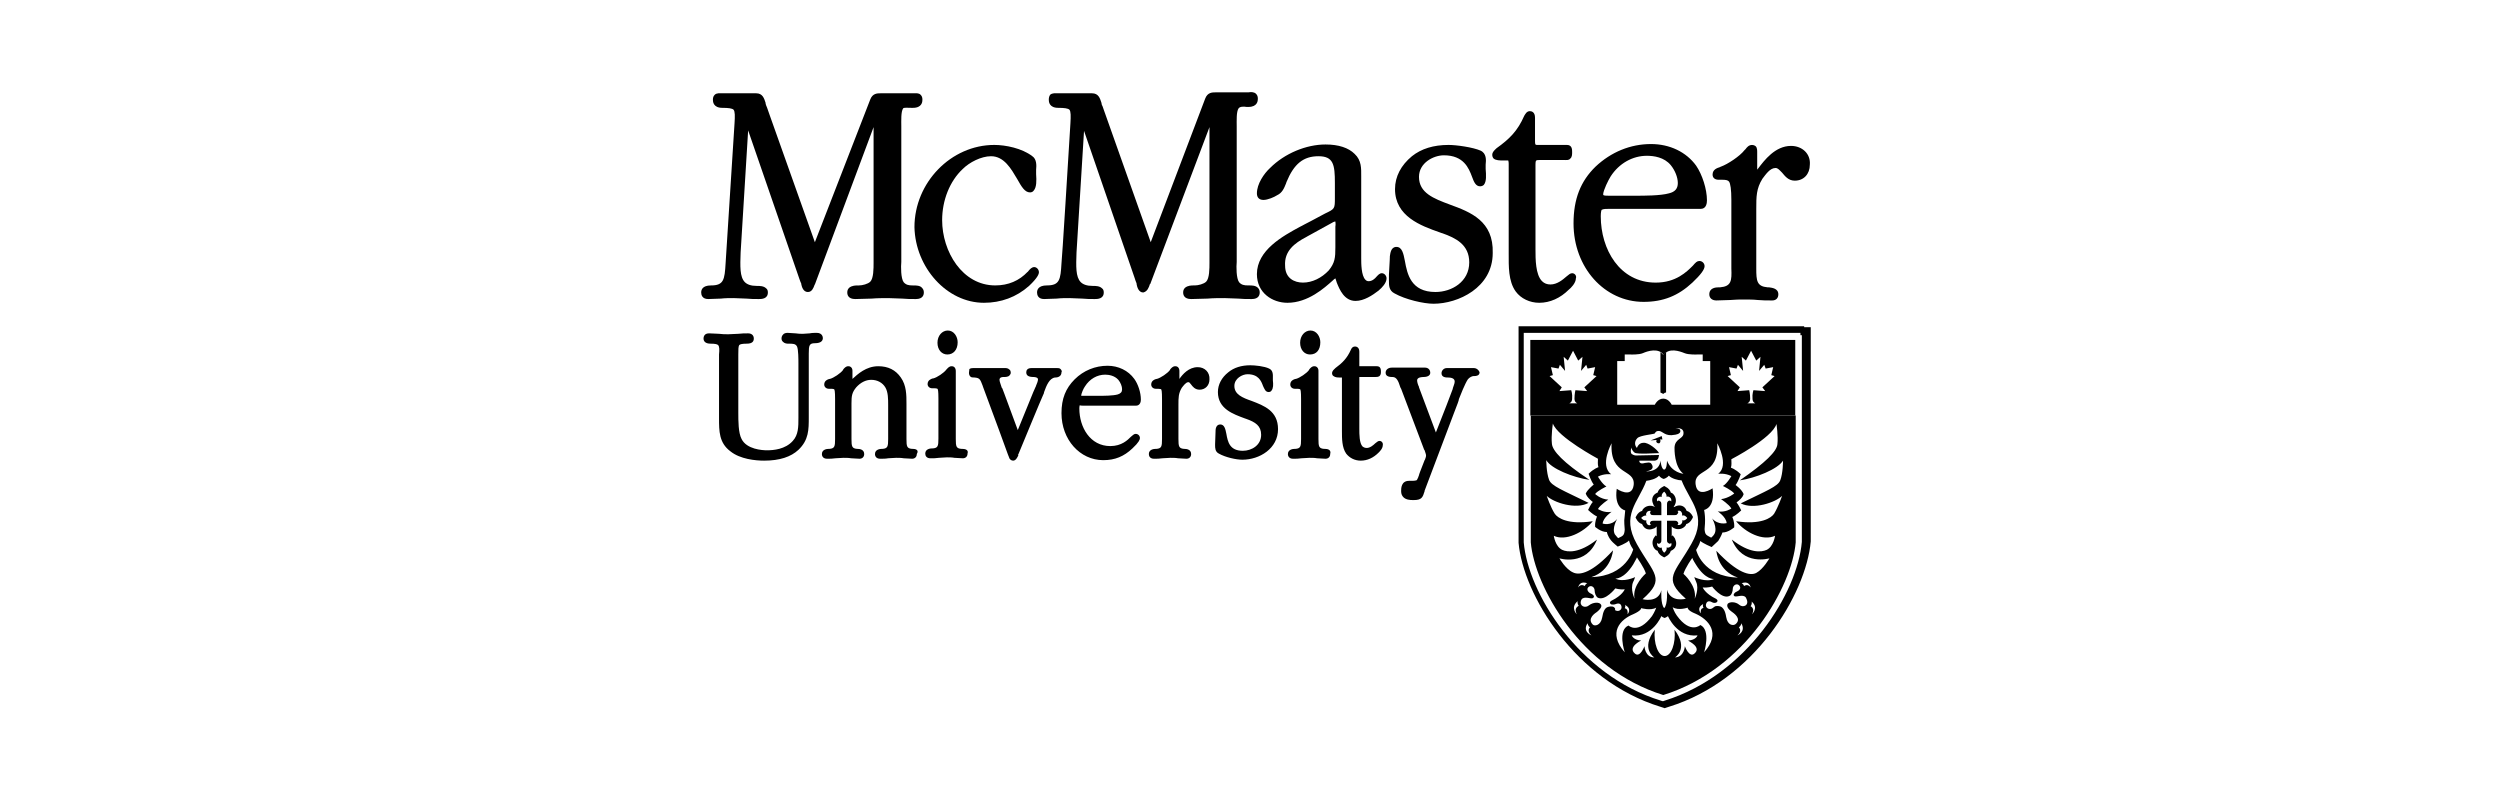
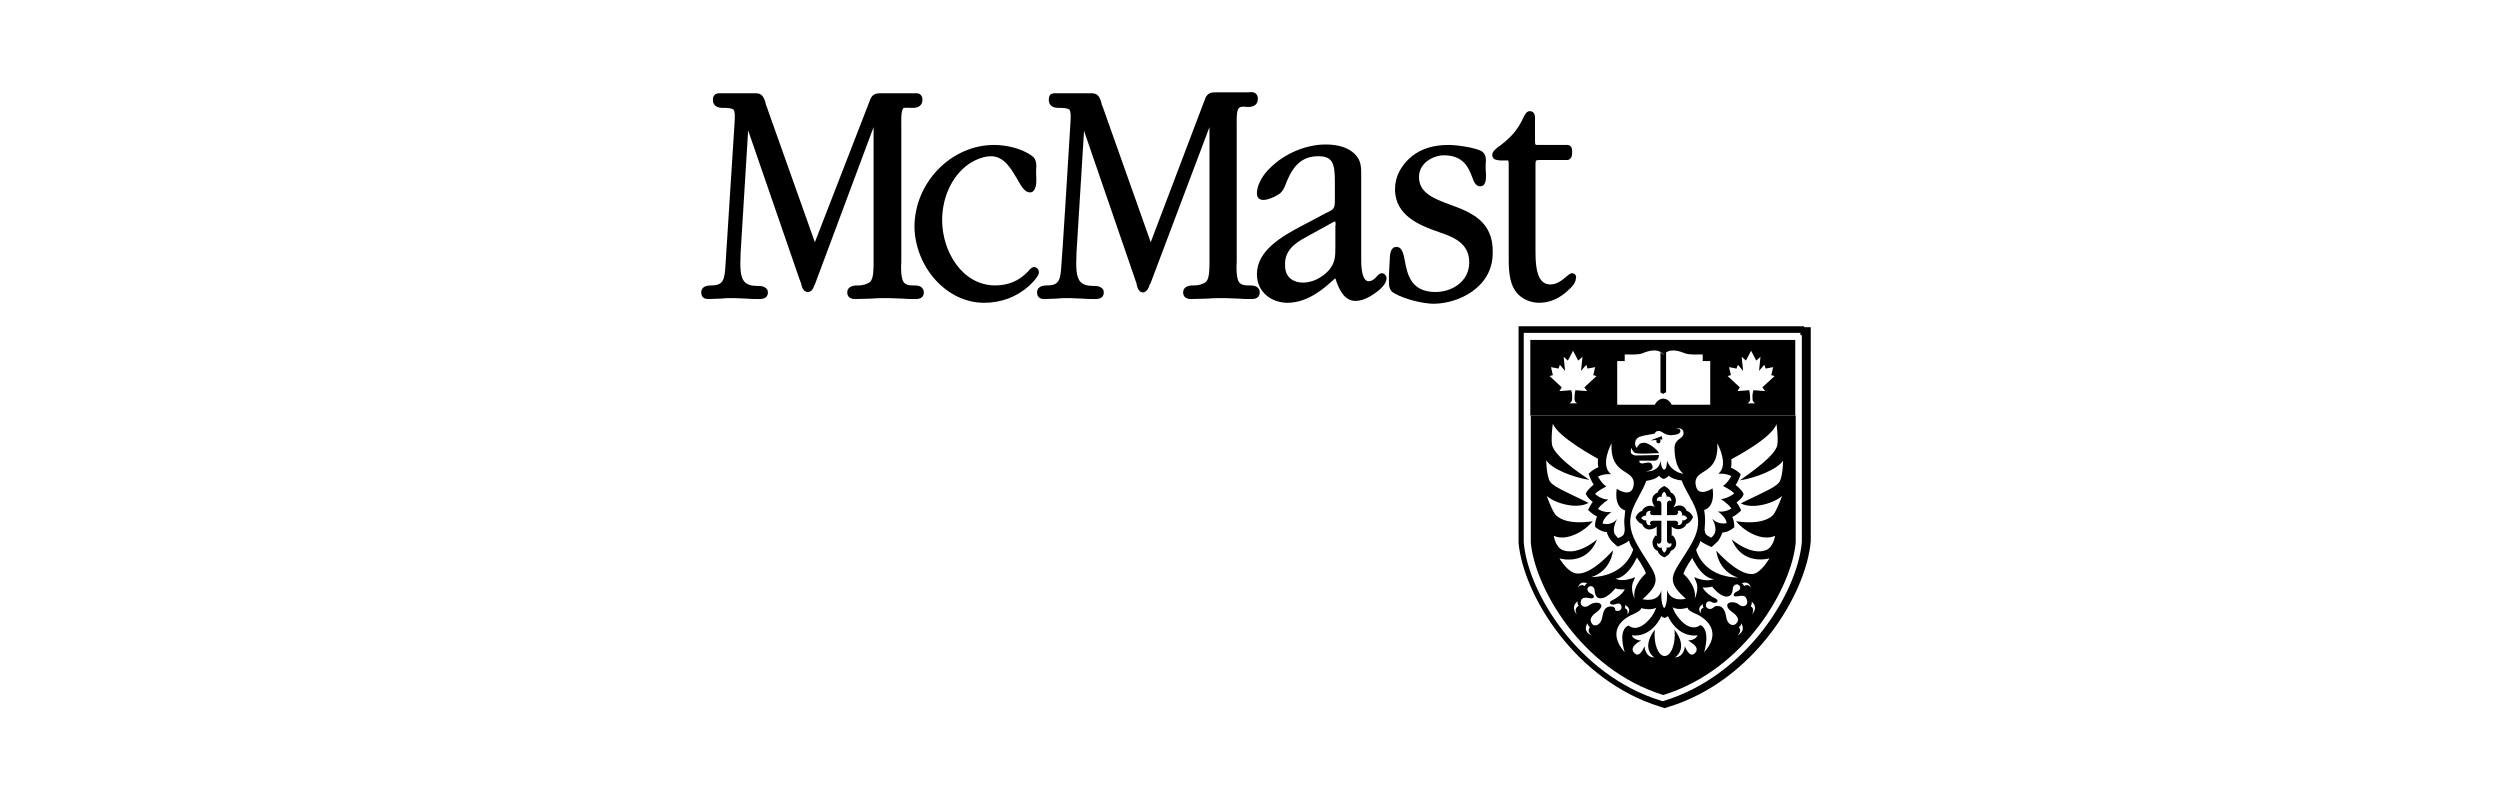
<svg xmlns="http://www.w3.org/2000/svg" width="155" height="50" viewBox="0 0 155 50" fill="none">
  <g clip-path="url(#clip0_72_70)">
    <path d="M56.637 17.697H56.58C56.347 17.697 56.172 17.667 56.025 17.493C55.852 17.259 55.852 16.532 55.881 16.24V7.823C55.881 7.503 55.851 6.92 55.996 6.717C56.055 6.658 56.289 6.686 56.491 6.686H56.607C57.162 6.686 57.19 6.309 57.19 6.192C57.19 6.046 57.162 5.96 57.075 5.873C56.958 5.756 56.784 5.784 56.637 5.784H54.599C54.394 5.784 54.103 5.784 53.957 6.164L50.522 15.017L47.695 7.066C47.579 6.717 47.521 6.571 47.492 6.512C47.492 6.484 47.464 6.425 47.464 6.396V6.368C47.377 6.105 47.288 5.784 46.881 5.784H44.755C44.638 5.784 44.434 5.756 44.317 5.873C44.23 5.96 44.2 6.046 44.2 6.192C44.2 6.309 44.23 6.686 44.782 6.686C45.163 6.686 45.394 6.717 45.483 6.804C45.571 6.921 45.571 7.183 45.541 7.649C45.541 7.736 44.987 16.299 44.987 16.328C44.928 17.346 44.872 17.697 44.084 17.697C43.532 17.697 43.474 17.988 43.474 18.134C43.474 18.279 43.532 18.541 43.91 18.541C44.172 18.541 44.435 18.513 44.696 18.513C44.959 18.482 45.22 18.482 45.483 18.482C45.745 18.482 46.006 18.513 46.27 18.513C46.531 18.541 46.793 18.541 47.055 18.541C47.201 18.541 47.608 18.541 47.608 18.134C47.608 18.018 47.579 17.929 47.492 17.87C47.347 17.726 47.084 17.726 46.939 17.726H46.909C46.56 17.726 46.327 17.638 46.181 17.493C45.861 17.172 45.889 16.502 45.919 15.657L46.385 8.085L49.561 17.29C49.619 17.463 49.648 17.522 49.677 17.58V17.61C49.706 17.756 49.792 18.105 50.086 18.105C50.346 18.105 50.433 17.843 50.491 17.697C50.491 17.667 50.491 17.667 50.522 17.638L54.162 7.882V16.299C54.162 16.648 54.162 17.259 53.958 17.464C53.812 17.61 53.464 17.697 53.259 17.697H53.2C53.055 17.697 52.822 17.697 52.647 17.843C52.56 17.93 52.531 18.018 52.531 18.134C52.531 18.279 52.588 18.541 53.026 18.541C53.376 18.541 53.724 18.513 54.046 18.513C54.394 18.483 54.744 18.483 55.093 18.483C55.385 18.483 55.648 18.513 55.938 18.513C56.2 18.541 56.491 18.541 56.784 18.541C57.221 18.541 57.278 18.279 57.278 18.134C57.278 18.018 57.248 17.93 57.161 17.843C57.045 17.697 56.784 17.697 56.637 17.697Z" fill="black" />
    <path d="M61.006 18.773C62.055 18.773 63.016 18.425 63.802 17.725C64.326 17.23 64.413 16.997 64.413 16.879C64.413 16.705 64.269 16.559 64.123 16.559C63.977 16.559 63.861 16.677 63.744 16.823C63.744 16.851 63.715 16.851 63.715 16.851C63.191 17.404 62.521 17.696 61.704 17.696C59.667 17.696 58.413 15.599 58.413 13.648C58.413 12.424 58.88 11.231 59.695 10.472C60.102 10.066 60.831 9.686 61.443 9.686C62.258 9.686 62.695 10.472 63.074 11.113C63.336 11.579 63.54 11.929 63.86 11.929C63.947 11.929 64.034 11.899 64.094 11.812C64.269 11.61 64.269 11.2 64.239 10.793V10.532C64.269 10.24 64.269 9.861 64.006 9.686C63.365 9.191 62.345 8.986 61.647 8.986C58.967 8.986 56.696 11.318 56.696 14.084C56.755 16.59 58.705 18.773 61.006 18.773Z" fill="black" />
    <path d="M71.288 17.637C71.288 17.609 71.288 17.609 71.316 17.609L74.987 7.881V16.299C74.987 16.647 74.987 17.259 74.783 17.463C74.637 17.609 74.289 17.696 74.084 17.696H74.025C73.88 17.696 73.648 17.696 73.472 17.842C73.385 17.929 73.356 18.018 73.356 18.134C73.356 18.278 73.413 18.541 73.851 18.541C74.2 18.541 74.55 18.513 74.871 18.513C75.219 18.482 75.57 18.482 75.919 18.482C76.209 18.482 76.472 18.513 76.763 18.513C77.026 18.541 77.316 18.541 77.609 18.541C78.044 18.541 78.102 18.278 78.102 18.134C78.102 18.018 78.074 17.929 77.987 17.842C77.841 17.696 77.609 17.696 77.433 17.696H77.375C77.142 17.696 76.967 17.667 76.821 17.493C76.647 17.259 76.647 16.532 76.676 16.24V7.822C76.676 7.502 76.647 6.92 76.793 6.717C76.88 6.599 77.113 6.599 77.288 6.63H77.403C77.957 6.63 77.987 6.251 77.987 6.133C77.987 5.987 77.957 5.9 77.87 5.813C77.754 5.697 77.549 5.697 77.403 5.726H75.366C75.161 5.726 74.871 5.726 74.725 6.105L71.345 15.016L68.433 6.804C68.375 6.63 68.346 6.542 68.316 6.512C68.316 6.454 68.288 6.425 68.288 6.367C68.201 6.105 68.113 5.784 67.705 5.784H65.579C65.433 5.784 65.259 5.756 65.112 5.872C65.054 5.959 65.025 6.046 65.025 6.192C65.025 6.309 65.055 6.686 65.607 6.686C65.987 6.686 66.219 6.717 66.307 6.804C66.394 6.92 66.394 7.183 66.366 7.649C65.841 16.268 65.812 16.328 65.812 16.328C65.753 17.346 65.696 17.696 64.909 17.696C64.356 17.696 64.297 17.988 64.297 18.134C64.297 18.278 64.356 18.541 64.735 18.541C64.997 18.541 65.26 18.513 65.52 18.513C65.784 18.482 66.045 18.482 66.308 18.482C66.57 18.482 66.831 18.513 67.095 18.513C67.356 18.541 67.618 18.541 67.88 18.541C68.026 18.541 68.433 18.541 68.433 18.134C68.433 18.018 68.404 17.929 68.317 17.87C68.172 17.726 67.909 17.726 67.764 17.726H67.735C67.385 17.726 67.152 17.637 67.007 17.493C66.686 17.172 66.714 16.502 66.744 15.656L67.21 8.114L70.356 17.259C70.414 17.463 70.473 17.55 70.473 17.609V17.637C70.501 17.783 70.59 18.134 70.881 18.134C71.142 18.075 71.229 17.814 71.288 17.637Z" fill="black" />
    <path d="M97.472 16.939C97.355 16.939 97.267 17.026 97.121 17.142C96.89 17.345 96.539 17.637 96.131 17.637C95.927 17.637 95.753 17.579 95.607 17.434C95.2 17.026 95.2 16.066 95.2 15.452V10.21C95.2 10.008 95.229 9.949 95.258 9.949C95.287 9.92 95.404 9.92 95.519 9.92H96.947C97.121 9.92 97.267 9.949 97.355 9.832C97.472 9.745 97.472 9.57 97.472 9.424C97.472 9.278 97.472 8.986 97.151 8.986H95.316C95.201 8.986 95.171 8.986 95.171 8.754V7.299C95.171 6.949 94.966 6.891 94.85 6.891C94.647 6.891 94.559 7.095 94.501 7.182C94.094 8.114 93.598 8.609 92.784 9.191L92.753 9.221C92.666 9.308 92.52 9.424 92.52 9.598C92.52 9.686 92.549 9.773 92.608 9.832C92.753 9.949 92.987 9.949 93.191 9.949H93.511C93.511 9.977 93.539 10.008 93.539 10.153V15.715C93.539 16.502 93.511 17.434 93.976 18.074C94.297 18.512 94.85 18.773 95.432 18.773C96.102 18.773 96.743 18.481 97.267 17.957C97.385 17.87 97.705 17.55 97.705 17.258C97.763 17.113 97.646 16.939 97.472 16.939ZM89.899 12.686C88.879 12.308 87.977 11.958 87.977 10.967C87.977 10.095 88.879 9.629 89.52 9.629C90.744 9.629 91.063 10.415 91.268 10.967C91.384 11.287 91.501 11.551 91.763 11.551C91.85 11.551 91.937 11.521 91.996 11.463C92.17 11.259 92.141 10.852 92.111 10.472V10.21C92.141 9.921 92.17 9.511 91.792 9.337C91.326 9.133 90.307 8.986 89.81 8.986C88.879 8.986 88.121 9.221 87.539 9.686C86.87 10.24 86.491 10.939 86.491 11.725C86.491 13.414 88.093 13.997 89.258 14.405C89.345 14.435 89.403 14.463 89.431 14.463C90.248 14.754 91.093 15.162 91.093 16.267C91.093 17.463 90.015 18.104 88.997 18.104C87.481 18.104 87.249 16.997 87.103 16.18C87.014 15.715 86.927 15.308 86.578 15.308C86.229 15.308 86.201 15.715 86.171 15.89V15.92C86.171 15.92 86.171 16.093 86.114 17.026V17.404C86.114 17.696 86.114 18.017 86.462 18.191C87.131 18.57 88.267 18.832 88.879 18.832C90.394 18.832 92.549 17.841 92.549 15.687C92.608 13.706 91.181 13.153 89.899 12.686ZM80.987 14.696C81.016 14.665 81.104 14.639 81.248 14.55L82.677 13.763C82.705 13.763 82.734 13.735 82.764 13.735H82.793C82.793 13.793 82.821 13.88 82.793 14.056V15.337C82.793 15.977 82.764 16.298 82.384 16.764C81.947 17.23 81.365 17.521 80.782 17.521C80.258 17.521 79.676 17.258 79.676 16.472C79.617 15.569 80.258 15.075 80.987 14.696ZM82.88 17.522C83.054 17.957 83.346 18.657 84.044 18.657C84.569 18.657 85.094 18.308 85.471 18.017L85.501 17.988C85.676 17.841 85.966 17.55 85.966 17.258C85.966 17.084 85.821 16.939 85.676 16.939C85.53 16.939 85.443 17.055 85.355 17.142C85.238 17.289 85.064 17.434 84.859 17.434C84.773 17.434 84.713 17.404 84.656 17.345C84.395 17.084 84.395 16.328 84.395 16.006V10.939C84.395 10.445 84.423 9.949 83.987 9.542C83.607 9.163 82.996 8.958 82.181 8.958C80.987 8.958 79.646 9.511 78.744 10.415C78.365 10.764 77.928 11.405 77.928 11.987C77.928 12.249 78.073 12.396 78.336 12.396C78.598 12.396 79.006 12.221 79.18 12.104C79.5 11.958 79.616 11.666 79.733 11.376L79.762 11.287C80.228 10.153 80.812 9.686 81.743 9.686C82.676 9.686 82.763 10.21 82.763 11.347V12.249C82.763 12.948 82.763 12.948 82.151 13.24C82.151 13.24 81.656 13.501 81.278 13.706C80.987 13.852 80.723 13.998 80.723 13.998L80.607 14.056C79.529 14.639 77.928 15.513 77.928 16.997C77.928 18.162 78.89 18.773 79.821 18.773C81.104 18.773 82.122 17.842 82.616 17.404C82.677 17.345 82.734 17.289 82.793 17.258C82.821 17.317 82.851 17.434 82.88 17.522Z" fill="black" />
-     <path d="M91.384 22.821H89.695C89.52 22.821 89.374 22.968 89.374 23.142C89.374 23.406 89.666 23.406 89.783 23.406C90.191 23.406 90.191 23.608 90.191 23.667C90.191 23.784 90.104 23.958 90.074 24.074V24.105C90.074 24.133 89.375 25.938 89.025 26.812L87.977 24.015V23.987C87.918 23.87 87.861 23.695 87.861 23.58C87.861 23.375 88.21 23.375 88.238 23.375C88.589 23.375 88.676 23.229 88.676 23.114C88.676 22.91 88.53 22.793 88.356 22.793H86.288C86.085 22.793 85.908 22.91 85.908 23.114C85.908 23.375 86.229 23.375 86.346 23.375C86.578 23.375 86.696 23.608 86.812 23.987C86.812 23.987 86.841 24.074 86.87 24.105L88.268 27.802C88.268 27.831 88.299 27.89 88.326 27.918C88.356 28.035 88.415 28.151 88.415 28.239C88.415 28.326 88.385 28.385 88.356 28.473C88.356 28.501 88.326 28.529 88.326 28.529C88.035 29.259 87.977 29.433 87.977 29.462C87.977 29.49 87.948 29.52 87.948 29.52V29.551C87.89 29.666 87.861 29.783 87.803 29.783C87.714 29.811 87.569 29.811 87.453 29.811H87.366C86.87 29.811 86.87 30.277 86.87 30.453C86.87 30.627 86.928 30.743 87.015 30.83C87.162 30.977 87.395 31.004 87.598 31.004H87.656C88.151 31.004 88.21 30.83 88.326 30.453V30.423L90.132 25.646C90.365 25.035 90.452 24.831 90.452 24.744C90.541 24.51 90.831 23.783 91.006 23.521C91.093 23.405 91.268 23.316 91.356 23.316H91.414C91.53 23.316 91.734 23.288 91.734 23.083C91.706 22.968 91.558 22.821 91.384 22.821ZM85.53 27.337C85.443 27.337 85.385 27.393 85.268 27.483C85.151 27.598 84.947 27.773 84.743 27.773C84.627 27.773 84.569 27.744 84.482 27.687C84.278 27.483 84.278 26.928 84.278 26.58V23.375H85.238C85.355 23.375 85.443 23.375 85.53 23.316C85.617 23.229 85.617 23.142 85.617 23.025C85.617 22.793 85.53 22.706 85.355 22.706H84.278V21.804C84.278 21.512 84.074 21.483 84.015 21.483C83.9 21.483 83.812 21.54 83.754 21.686C83.52 22.21 83.229 22.503 82.793 22.821L82.764 22.851C82.705 22.91 82.588 22.997 82.588 23.142C82.588 23.202 82.617 23.288 82.677 23.316C82.793 23.406 82.938 23.406 83.084 23.406H83.2V26.724C83.2 27.192 83.2 27.744 83.462 28.123C83.666 28.385 83.987 28.56 84.365 28.56C84.773 28.56 85.151 28.385 85.471 28.064C85.559 27.977 85.733 27.802 85.733 27.598C85.763 27.483 85.676 27.337 85.53 27.337ZM82.152 27.831H82.093C81.773 27.802 81.744 27.687 81.744 27.219V23.025C81.744 22.938 81.744 22.851 81.656 22.764C81.627 22.734 81.568 22.706 81.481 22.706C81.335 22.706 81.248 22.821 81.191 22.881C81.191 22.881 81.161 22.91 81.161 22.938C81.016 23.142 80.579 23.433 80.345 23.493H80.316C80.201 23.521 79.997 23.608 79.997 23.841C79.997 23.987 80.112 24.105 80.288 24.105H80.433C80.55 24.105 80.607 24.133 80.607 24.133C80.636 24.161 80.666 24.248 80.666 24.745V27.219C80.666 27.686 80.636 27.802 80.316 27.831H80.258C80.171 27.831 79.85 27.86 79.85 28.151C79.85 28.297 79.938 28.442 80.171 28.442C80.345 28.442 80.52 28.442 80.695 28.413C80.869 28.413 81.016 28.385 81.191 28.385C81.335 28.385 81.511 28.385 81.656 28.413C81.831 28.413 82.006 28.442 82.181 28.442C82.356 28.442 82.472 28.326 82.472 28.151C82.559 27.86 82.269 27.831 82.152 27.831ZM81.86 21.22C81.86 20.871 81.628 20.492 81.248 20.492C80.899 20.492 80.608 20.813 80.608 21.248C80.608 21.686 80.87 21.978 81.219 21.978C81.627 21.978 81.86 21.686 81.86 21.22ZM77.609 24.86C77.026 24.658 76.531 24.453 76.531 23.928C76.531 23.462 77.026 23.202 77.346 23.202C78.015 23.202 78.191 23.608 78.306 23.928C78.394 24.105 78.452 24.307 78.656 24.307C78.713 24.307 78.803 24.279 78.831 24.22C78.948 24.074 78.948 23.841 78.918 23.58V23.433C78.918 23.259 78.948 22.968 78.685 22.851C78.394 22.706 77.811 22.647 77.52 22.647C76.967 22.647 76.502 22.793 76.151 23.084C75.743 23.406 75.51 23.841 75.51 24.307C75.51 25.357 76.472 25.676 77.171 25.938L77.258 25.968C77.841 26.172 78.191 26.403 78.191 26.959C78.191 27.599 77.609 27.949 77.055 27.949C76.238 27.949 76.122 27.394 76.035 26.9C75.977 26.608 75.919 26.316 75.656 26.316C75.394 26.316 75.365 26.608 75.365 26.697V26.724L75.336 27.54V27.599C75.336 27.773 75.336 28.005 75.569 28.123C75.977 28.356 76.646 28.502 77.025 28.502C78.101 28.502 79.238 27.802 79.238 26.608C79.238 25.473 78.366 25.151 77.609 24.86ZM74.259 22.764C73.705 22.764 73.326 23.201 73.123 23.493V23.025C73.123 22.968 73.123 22.851 73.036 22.764C73.005 22.734 72.948 22.706 72.86 22.706C72.714 22.706 72.627 22.821 72.569 22.881C72.569 22.881 72.539 22.91 72.539 22.938C72.394 23.142 71.958 23.433 71.724 23.493H71.696C71.579 23.521 71.375 23.608 71.375 23.841C71.375 23.987 71.492 24.105 71.666 24.105H71.811C71.927 24.105 71.987 24.133 71.987 24.133C72.016 24.161 72.045 24.248 72.045 24.745V27.219C72.045 27.686 72.016 27.802 71.696 27.831H71.637C71.55 27.831 71.228 27.86 71.228 28.151C71.228 28.297 71.315 28.442 71.55 28.442C71.724 28.442 71.898 28.442 72.074 28.413C72.248 28.413 72.394 28.385 72.569 28.385C72.714 28.385 72.889 28.385 73.035 28.413C73.21 28.413 73.385 28.442 73.559 28.442C73.734 28.442 73.85 28.326 73.85 28.151C73.85 27.86 73.559 27.831 73.442 27.831H73.413C73.094 27.802 73.063 27.686 73.063 27.219V25.095C73.063 24.657 73.063 24.395 73.268 24.046C73.384 23.9 73.529 23.695 73.676 23.695C73.734 23.695 73.763 23.725 73.85 23.841C73.937 23.957 74.083 24.161 74.375 24.161C74.724 24.161 74.987 23.9 74.987 23.521C75.015 23.084 74.696 22.764 74.259 22.764ZM68.52 23.229C68.754 23.229 69.103 23.288 69.336 23.549C69.482 23.725 69.569 23.957 69.569 24.133C69.569 24.307 69.482 24.395 69.307 24.453C69.015 24.54 68.433 24.54 68.113 24.54H67.035C67.035 24.395 67.181 24.074 67.268 23.957C67.56 23.493 68.026 23.229 68.52 23.229ZM67.152 25.151H70.443C70.501 25.151 70.734 25.122 70.734 24.773C70.734 24.336 70.56 23.813 70.327 23.493C69.948 22.968 69.336 22.677 68.667 22.677C67.908 22.677 67.181 22.968 66.627 23.521C66.075 24.074 65.812 24.714 65.812 25.617C65.812 27.249 66.948 28.53 68.403 28.53C69.132 28.53 69.686 28.297 70.209 27.802C70.617 27.424 70.676 27.249 70.676 27.162C70.676 27.015 70.559 26.9 70.414 26.9C70.297 26.9 70.238 26.987 70.122 27.074C69.919 27.279 69.54 27.657 68.841 27.657C67.59 27.657 66.919 26.493 66.919 25.326C66.919 25.183 66.948 25.122 66.948 25.122C66.978 25.151 67.094 25.151 67.152 25.151ZM65.754 22.881C65.696 22.821 65.607 22.821 65.55 22.821H63.948C63.687 22.821 63.628 22.968 63.628 23.084C63.628 23.288 63.774 23.375 64.095 23.375C64.182 23.375 64.356 23.406 64.356 23.521C64.356 23.608 64.297 23.783 64.24 23.9C64.24 23.928 64.21 23.957 64.21 23.987C64.182 24.015 64.153 24.133 64.064 24.307L63.103 26.666C62.172 24.133 62.142 24.074 62.142 24.074L62.112 24.046C62.084 23.928 61.968 23.667 61.968 23.549C61.968 23.375 62.171 23.375 62.2 23.375H62.229C62.317 23.375 62.491 23.375 62.579 23.288C62.637 23.229 62.666 23.172 62.666 23.114C62.666 23.025 62.637 22.938 62.579 22.91C62.491 22.821 62.376 22.821 62.317 22.821H60.337C60.279 22.821 60.191 22.821 60.102 22.881C60.102 22.968 60.076 23.025 60.076 23.114C60.076 23.201 60.102 23.288 60.163 23.346C60.22 23.406 60.307 23.406 60.424 23.406C60.745 23.433 60.774 23.521 60.919 23.9L60.948 23.987C61.531 25.56 62.492 28.151 62.492 28.181L62.55 28.326C62.58 28.473 62.695 28.56 62.812 28.56C62.988 28.56 63.075 28.355 63.133 28.239V28.21L63.103 28.181H63.133C63.133 28.181 64.648 24.51 64.676 24.482C64.705 24.423 64.735 24.365 64.735 24.307C64.881 23.9 65.055 23.462 65.404 23.406H65.434C65.521 23.406 65.812 23.375 65.812 23.083C65.842 23.055 65.842 22.968 65.754 22.881ZM58.123 21.249C58.123 21.686 58.386 21.978 58.735 21.978C59.113 21.978 59.375 21.686 59.375 21.22C59.375 20.871 59.143 20.492 58.764 20.492C58.413 20.492 58.123 20.813 58.123 21.249ZM59.667 27.831H59.608C59.287 27.802 59.259 27.687 59.259 27.219V23.025C59.259 22.968 59.259 22.851 59.172 22.764C59.143 22.734 59.085 22.706 58.997 22.706C58.851 22.706 58.764 22.821 58.705 22.881L58.677 22.91C58.531 23.114 58.094 23.406 57.862 23.462H57.833C57.714 23.493 57.511 23.58 57.511 23.813C57.511 23.957 57.627 24.074 57.802 24.074H57.949C58.065 24.074 58.123 24.105 58.123 24.105C58.152 24.133 58.182 24.22 58.182 24.714V27.192C58.182 27.657 58.152 27.773 57.833 27.802H57.773C57.686 27.802 57.366 27.831 57.366 28.123C57.366 28.269 57.453 28.414 57.686 28.414C57.861 28.414 58.036 28.414 58.21 28.385C58.386 28.385 58.531 28.356 58.705 28.356C58.851 28.356 59.026 28.356 59.172 28.385C59.346 28.385 59.52 28.414 59.695 28.414C59.871 28.414 59.987 28.297 59.987 28.123C60.076 27.86 59.784 27.831 59.667 27.831ZM56.608 27.831H56.55C56.23 27.802 56.201 27.687 56.201 27.219V25.035C56.201 24.482 56.201 23.9 55.852 23.406C55.53 22.938 55.066 22.706 54.454 22.706C53.695 22.706 53.172 23.201 52.852 23.493V23.025C52.852 22.938 52.852 22.851 52.765 22.764C52.734 22.734 52.676 22.706 52.588 22.706C52.444 22.706 52.356 22.821 52.298 22.881C52.298 22.881 52.27 22.91 52.27 22.938C52.122 23.142 51.686 23.433 51.453 23.493H51.424C51.307 23.521 51.102 23.608 51.102 23.841C51.102 23.987 51.22 24.105 51.394 24.105H51.54C51.658 24.105 51.715 24.133 51.715 24.133C51.745 24.161 51.775 24.248 51.775 24.745V27.219C51.775 27.686 51.745 27.802 51.424 27.831H51.366C51.279 27.831 50.958 27.86 50.958 28.151C50.958 28.297 51.046 28.442 51.279 28.442C51.453 28.442 51.627 28.442 51.803 28.413C51.978 28.413 52.122 28.385 52.298 28.385C52.444 28.385 52.618 28.385 52.765 28.413C52.939 28.413 53.113 28.442 53.289 28.442C53.464 28.442 53.58 28.326 53.58 28.151C53.58 27.86 53.289 27.831 53.172 27.831H53.143C52.823 27.802 52.792 27.686 52.792 27.219V25.007C52.792 24.54 52.823 24.336 53.085 24.015C53.346 23.725 53.667 23.549 54.017 23.549C54.394 23.549 54.715 23.725 54.889 24.015C55.066 24.307 55.066 24.744 55.066 25.122V27.219C55.066 27.686 55.035 27.802 54.715 27.831H54.658C54.571 27.831 54.249 27.86 54.249 28.151C54.249 28.297 54.337 28.442 54.571 28.442C54.745 28.442 54.919 28.442 55.066 28.413C55.24 28.413 55.386 28.385 55.56 28.385C55.706 28.385 55.881 28.385 56.026 28.413C56.201 28.413 56.376 28.442 56.55 28.442C56.724 28.442 56.842 28.326 56.842 28.151C57.016 27.86 56.696 27.831 56.608 27.831ZM50.638 20.637C50.491 20.637 50.347 20.637 50.201 20.668C50.056 20.668 49.938 20.696 49.792 20.696C49.648 20.696 49.474 20.696 49.327 20.668C49.153 20.668 49.007 20.637 48.833 20.637C48.715 20.637 48.599 20.668 48.541 20.755C48.482 20.814 48.454 20.901 48.454 20.988C48.454 21.104 48.512 21.162 48.541 21.191C48.658 21.308 48.804 21.308 48.891 21.308H48.92C49.153 21.308 49.327 21.308 49.415 21.483C49.502 21.657 49.502 22.298 49.502 22.531V25.909C49.502 26.462 49.502 26.958 49.153 27.337C48.686 27.86 47.959 27.918 47.551 27.918C47.26 27.918 46.298 27.86 45.978 27.219C45.775 26.84 45.775 26.085 45.775 25.589V21.978C45.775 21.686 45.775 21.483 45.832 21.394C45.89 21.336 46.037 21.308 46.298 21.308C46.678 21.308 46.736 21.134 46.736 20.988C46.736 20.783 46.59 20.668 46.385 20.668C46.182 20.668 45.979 20.668 45.775 20.696C45.571 20.696 45.367 20.724 45.163 20.724C44.96 20.724 44.783 20.724 44.58 20.696C44.406 20.696 44.173 20.668 43.969 20.668C43.853 20.668 43.765 20.696 43.706 20.755C43.648 20.814 43.619 20.901 43.619 20.988C43.619 21.133 43.706 21.308 44.056 21.308C44.318 21.308 44.465 21.336 44.523 21.394C44.609 21.483 44.609 21.686 44.58 21.978V25.938C44.58 26.724 44.58 27.453 45.279 27.977C45.89 28.473 46.853 28.56 47.377 28.56C48.338 28.56 49.037 28.326 49.503 27.89C50.144 27.279 50.144 26.637 50.144 25.881V21.919C50.144 21.424 50.173 21.279 50.523 21.279C50.93 21.279 51.017 21.104 51.017 20.958C51.016 20.901 50.986 20.637 50.638 20.637ZM111.044 9.046C110.053 9.046 109.384 9.949 109.005 10.446C108.976 10.473 108.946 10.502 108.946 10.533V9.425C108.946 9.338 108.946 9.164 108.859 9.075C108.83 9.046 108.743 8.987 108.627 8.987C108.423 8.987 108.307 9.134 108.22 9.251L108.248 9.279L108.22 9.251L108.161 9.308C107.869 9.687 107.113 10.182 106.705 10.328C106.675 10.328 106.646 10.358 106.646 10.358C106.472 10.415 106.18 10.502 106.18 10.824C106.18 11.027 106.326 11.145 106.559 11.145H106.792C106.996 11.145 107.141 11.173 107.2 11.26C107.287 11.376 107.344 11.756 107.344 12.396V16.647C107.374 17.404 107.344 17.755 106.646 17.814H106.559C106.385 17.814 105.977 17.842 105.977 18.249C105.977 18.482 106.151 18.628 106.414 18.628C106.705 18.628 106.997 18.6 107.287 18.6C107.579 18.57 107.869 18.57 108.161 18.57C108.423 18.57 108.715 18.57 108.976 18.6C109.268 18.628 109.558 18.628 109.879 18.628C110.112 18.628 110.257 18.482 110.257 18.249C110.257 17.87 109.85 17.842 109.675 17.814H109.588C108.919 17.755 108.889 17.404 108.889 16.647V12.949C108.889 12.191 108.889 11.697 109.268 11.086C109.471 10.824 109.734 10.415 110.083 10.415C110.228 10.415 110.316 10.533 110.491 10.707C110.665 10.91 110.869 11.201 111.277 11.201C111.831 11.201 112.21 10.794 112.21 10.21C112.267 9.542 111.742 9.046 111.044 9.046ZM99.859 10.94C100.384 10.123 101.228 9.659 102.103 9.659C102.539 9.659 103.18 9.746 103.589 10.241C103.85 10.561 104.025 10.997 104.025 11.348C104.025 11.697 103.85 11.899 103.471 11.988C102.948 12.135 101.928 12.135 101.375 12.135H99.772C99.656 12.135 99.481 12.135 99.422 12.104C99.422 12.104 99.394 12.075 99.394 12.046C99.422 11.756 99.715 11.173 99.859 10.94ZM99.772 12.949H105.452C105.539 12.949 105.831 12.921 105.831 12.424C105.831 11.725 105.539 10.823 105.16 10.27C104.548 9.425 103.528 8.931 102.364 8.931C101.083 8.931 99.889 9.425 98.927 10.328C97.997 11.232 97.559 12.337 97.559 13.852C97.559 16.591 99.481 18.716 101.9 18.716C103.123 18.716 104.053 18.336 104.927 17.522C105.452 17.027 105.684 16.706 105.684 16.502C105.684 16.328 105.539 16.181 105.365 16.181C105.219 16.181 105.131 16.268 104.956 16.473C104.577 16.852 103.908 17.522 102.655 17.522C100.413 17.522 99.248 15.453 99.248 13.414C99.248 13.182 99.277 13.037 99.306 13.008C99.422 12.949 99.569 12.949 99.772 12.949Z" fill="black" />
    <path d="M111.714 20.782V33.597C111.452 36.714 108.334 41.839 103.21 43.44L103.123 43.471H103.064L102.977 43.44C97.849 41.868 94.733 36.714 94.472 33.627V20.637H111.627V20.782H111.714V20.782ZM111.859 20.23H94.151V33.655C94.441 36.858 97.646 42.188 102.947 43.821L103.034 43.849L103.123 43.877L103.21 43.908L103.297 43.877L103.384 43.849L103.47 43.821C108.772 42.188 111.976 36.83 112.267 33.568V20.288H111.859V20.23H111.859Z" fill="black" />
    <path d="M110.491 30.743C110.491 30.743 110.257 31.413 109.995 31.85C109.822 32.112 109.179 32.55 107.636 32.316C108.219 33.016 109.297 33.569 110.053 33.219C110.053 33.219 109.966 33.888 109.53 34.093C109.21 34.239 108.48 34.326 107.373 33.452C108.044 35.112 109.704 34.617 109.704 34.617C109.704 34.617 109.326 35.286 108.889 35.52C108.51 35.723 107.724 35.549 106.414 34.151C106.414 34.151 106.501 35.403 107.752 35.81C105.538 35.753 105.16 34.093 105.16 34.093C105.365 33.771 105.394 33.627 105.394 33.627L105.423 33.539C105.568 33.684 106.122 33.918 106.122 33.918C106.122 33.918 106.442 33.627 106.529 33.539C106.732 33.219 106.791 33.016 106.791 33.016C107.17 33.016 107.521 32.695 107.521 32.695C107.549 32.345 107.403 32.053 107.403 32.053C107.665 31.938 107.955 31.646 107.955 31.646C107.782 31.268 107.665 31.151 107.665 31.151C108.103 30.83 108.103 30.627 108.103 30.627C107.985 30.336 107.608 30.073 107.608 30.073C107.781 29.84 107.926 29.403 107.926 29.403C107.608 29.084 107.316 28.995 107.316 28.995C107.373 28.821 107.344 28.646 107.344 28.473C107.344 28.473 109.879 27.161 110.14 26.287C110.14 26.287 110.257 27.044 110.199 27.539C110.169 27.976 109.471 28.675 107.869 29.783C108.859 29.637 110.227 29.084 110.548 28.559C110.548 28.559 110.548 29.346 110.374 29.783C110.227 30.162 109.53 30.423 107.926 31.209C108.715 31.617 110.082 31.151 110.491 30.743ZM108.627 38.082C108.83 37.704 108.538 37.587 108.538 37.587C108.656 37.413 108.598 37.296 108.598 37.296C109.063 37.674 108.627 38.082 108.627 38.082ZM108.131 36.335C108.103 36.218 107.985 36.16 107.985 36.16C108.48 35.984 108.538 36.422 108.538 36.422C108.364 36.16 108.131 36.335 108.131 36.335ZM107.839 37.5C107.608 37.296 107.229 37.296 107.113 37.442C107.083 37.5 107.024 37.674 107.344 37.908C107.461 37.995 108.015 38.344 107.608 38.695C107.461 38.81 107.113 38.782 107.024 38.257C106.967 37.878 106.849 37.704 106.704 37.617C106.646 37.587 106.414 37.53 106.296 37.617C106.267 37.645 106.18 37.704 106.18 37.704C105.977 37.85 105.714 37.674 105.771 37.47C105.83 37.209 106.034 37.267 106.18 37.355C106.296 37.413 106.414 37.355 106.414 37.355C106.501 37.296 106.529 37.209 106.385 37.121C105.714 36.801 105.568 36.422 105.568 36.422C105.889 36.453 106.15 36.365 106.15 36.365C106.15 36.365 106.762 37.18 107.229 36.947C107.374 36.888 107.432 36.627 107.432 36.509C107.432 36.276 107.695 36.132 107.839 36.306C107.985 36.481 107.811 36.627 107.666 36.685C107.579 36.714 107.461 36.83 107.492 36.917C107.549 37.006 107.608 36.975 107.695 36.975C107.782 36.975 108.19 36.83 108.277 37.121C108.48 37.53 108.073 37.704 107.839 37.5ZM107.724 39.393C108.044 39.102 107.811 38.897 107.811 38.897C107.985 38.751 107.955 38.636 107.955 38.636C108.277 39.159 107.724 39.393 107.724 39.393ZM105.655 40.443C105.655 40.443 106.092 39.072 105.423 38.751C105.423 38.751 104.812 39.335 103.966 38.17C103.792 37.937 103.705 37.645 103.705 37.645C104.053 37.878 104.635 37.674 104.635 37.674C104.635 37.674 104.607 37.85 105.13 38.052C105.918 38.403 106.732 39.248 105.655 40.443ZM105.044 40.53C104.724 40.791 104.461 40.063 104.461 40.063C104.461 40.063 104.431 40.733 103.849 40.761C103.849 40.761 104.724 40.238 103.82 39.042C103.908 39.887 103.618 40.674 103.21 40.674C102.802 40.674 102.511 39.887 102.598 39.042C101.695 40.238 102.569 40.761 102.569 40.761C101.986 40.761 101.957 40.063 101.957 40.063C101.957 40.063 101.695 40.79 101.375 40.53C100.879 40.121 101.752 39.713 101.752 39.713C101.258 39.684 101.17 39.393 101.17 39.393C102.452 39.539 103.005 38.198 103.005 38.198C103.093 38.285 103.151 38.285 103.21 38.316C103.267 38.285 103.354 38.257 103.413 38.198C103.413 38.198 103.966 39.539 105.247 39.393C105.247 39.393 105.16 39.684 104.665 39.713C104.665 39.744 105.539 40.121 105.044 40.53ZM100.734 40.443C99.656 39.219 100.471 38.403 101.258 38.082C101.782 37.85 101.752 37.704 101.752 37.704C101.752 37.704 102.336 37.878 102.685 37.674C102.685 37.674 102.598 37.937 102.424 38.198C101.549 39.362 100.967 38.782 100.967 38.782C100.268 39.072 100.734 40.443 100.734 40.443ZM100.063 37.645C99.946 37.558 99.715 37.617 99.656 37.645C99.51 37.704 99.394 37.908 99.335 38.285C99.248 38.782 98.869 38.841 98.753 38.723C98.374 38.344 98.926 37.995 99.016 37.937C99.335 37.674 99.307 37.53 99.248 37.47C99.161 37.325 98.782 37.325 98.519 37.53C98.287 37.732 97.908 37.587 98.024 37.239C98.113 36.947 98.519 37.093 98.608 37.093C98.666 37.093 98.753 37.121 98.811 37.034C98.869 36.947 98.723 36.83 98.636 36.801C98.492 36.743 98.344 36.568 98.461 36.422C98.608 36.248 98.869 36.365 98.869 36.627C98.869 36.743 98.927 36.975 99.073 37.062C99.538 37.267 100.15 36.481 100.15 36.481C100.15 36.481 100.414 36.568 100.734 36.54C100.734 36.54 100.588 36.917 99.919 37.239C99.773 37.325 99.802 37.413 99.889 37.47C99.889 37.47 100.033 37.5 100.122 37.47C100.268 37.413 100.471 37.355 100.529 37.587C100.588 37.821 100.326 37.966 100.122 37.821C100.181 37.732 100.092 37.674 100.063 37.645ZM98.431 38.636C98.431 38.636 98.431 38.782 98.579 38.897C98.579 38.897 98.344 39.102 98.666 39.394C98.666 39.393 98.083 39.159 98.431 38.636ZM97.849 36.422C97.849 36.422 97.908 35.984 98.405 36.16C98.405 36.16 98.287 36.218 98.257 36.335C98.257 36.335 97.996 36.16 97.849 36.422ZM97.762 38.082C97.762 38.082 97.326 37.674 97.821 37.267C97.821 37.267 97.762 37.383 97.88 37.558C97.849 37.587 97.559 37.704 97.762 38.082ZM96.685 34.617C96.685 34.617 98.344 35.141 99.016 33.452C97.908 34.326 97.18 34.239 96.86 34.093C96.422 33.888 96.335 33.219 96.335 33.219C97.064 33.569 98.17 33.016 98.753 32.316C97.209 32.55 96.568 32.112 96.394 31.85C96.131 31.442 95.899 30.743 95.899 30.743C96.307 31.151 97.705 31.617 98.492 31.179C96.889 30.393 96.189 30.131 96.044 29.753C95.869 29.287 95.869 28.529 95.869 28.529C96.161 29.054 97.529 29.607 98.549 29.753C96.919 28.675 96.249 27.948 96.218 27.511C96.162 27.014 96.278 26.259 96.278 26.259C96.569 27.103 99.073 28.442 99.073 28.442C99.073 28.616 99.044 28.793 99.103 28.967C99.103 28.967 98.812 29.054 98.492 29.375C98.492 29.375 98.636 29.812 98.812 30.045C98.812 30.045 98.432 30.336 98.317 30.597C98.317 30.597 98.344 30.802 98.753 31.122C98.753 31.122 98.636 31.239 98.461 31.617C98.461 31.617 98.723 31.88 99.017 32.026C99.017 32.026 98.869 32.316 98.899 32.666C98.899 32.666 99.248 32.986 99.627 32.986C99.627 32.986 99.656 33.22 99.889 33.511C99.976 33.628 100.297 33.889 100.297 33.889C100.297 33.889 100.85 33.685 100.996 33.511L101.025 33.597C101.025 33.597 101.054 33.771 101.258 34.064C101.258 34.064 100.85 35.724 98.666 35.781C99.919 35.373 100.006 34.122 100.006 34.122C98.723 35.52 97.938 35.694 97.529 35.491C97.064 35.286 96.685 34.617 96.685 34.617ZM99.918 27.482C99.802 29.55 101.404 29.026 101.288 30.073C101.17 30.948 100.238 30.305 100.238 30.305C100.063 31.529 100.763 31.646 100.763 31.646C100.763 31.646 100.733 31.938 100.704 32.258C100.704 32.637 100.733 32.665 100.733 32.84C100.704 33.19 100.645 33.219 100.325 33.365C100.325 33.365 100.21 33.248 100.122 33.13C99.918 32.753 100.267 32.171 100.267 32.171C99.889 32.637 99.364 32.461 99.364 32.461C99.394 32.081 99.918 31.733 99.918 31.733C99.451 31.82 99.073 31.56 99.073 31.56C99.22 31.296 99.715 30.977 99.715 30.977C99.22 30.948 98.899 30.627 98.899 30.627C99.044 30.423 99.597 30.162 99.597 30.162C99.335 30.015 99.073 29.551 99.073 29.551C99.451 29.346 99.889 29.404 99.889 29.404C99.161 28.85 99.918 27.482 99.918 27.482ZM101.141 27.744C101.141 27.83 101.258 28.005 101.345 28.064C101.491 28.181 102.714 28.092 102.859 28.092C102.743 27.86 102.19 27.424 101.899 27.452C101.578 27.452 101.491 27.773 101.491 27.773C101.345 27.626 101.316 27.365 101.519 27.162C101.694 26.986 102.539 26.927 102.598 26.871C102.626 26.812 102.685 26.696 102.888 26.724C103.093 26.753 103.267 27.073 103.82 26.958C103.82 26.958 104.258 26.927 104.17 26.666C104.141 26.55 103.879 26.55 103.879 26.55C103.879 26.55 104.431 26.462 104.374 26.899C104.345 27.219 103.849 27.191 103.82 27.744C103.82 27.83 103.792 28.937 104.374 29.375C104.374 29.375 103.646 29.315 103.354 28.56C103.354 28.56 103.354 29.113 103.18 29.113C103.005 29.113 102.947 28.56 102.947 28.56C102.889 29.287 102.044 29.228 102.044 29.228C102.626 29.141 102.452 28.85 102.394 28.764C102.306 28.616 102.074 28.703 101.987 28.703C101.608 28.821 101.636 28.56 101.636 28.56H102.599C102.86 28.529 102.83 28.297 102.86 28.21C102.743 28.21 101.549 28.239 101.462 28.239C101.376 28.239 101.317 28.239 101.171 28.151C101.054 28.064 101.141 27.744 101.141 27.744ZM100.792 37.732C100.763 37.732 100.734 37.705 100.734 37.705C100.792 37.617 100.763 37.5 100.763 37.5C100.792 37.5 100.792 37.531 100.792 37.531C101.199 37.762 100.909 38.082 100.909 38.082C100.937 37.821 100.85 37.762 100.792 37.732ZM101.345 37.121C101.345 37.121 101.054 36.54 101.258 36.073C101.288 36.043 101.375 35.781 101.375 35.781C101.375 35.781 100.645 36.132 100.15 35.87C100.15 35.87 100.675 35.928 101.258 34.995C101.462 34.646 101.491 34.559 101.491 34.559C101.519 34.617 101.927 35.169 102.044 35.55C102.044 35.55 101.17 36.305 101.345 37.121ZM104.869 33.714C103.82 35.578 103.064 35.84 104.52 37.121C104.52 37.121 103.588 37.383 103.354 36.568C103.354 36.568 103.413 37.47 103.18 37.705C102.947 37.47 103.005 36.596 103.005 36.596C102.802 37.413 101.839 37.151 101.839 37.151C103.297 35.87 102.539 35.607 101.491 33.742C100.471 31.938 101.578 31.151 102.073 29.811C102.306 29.783 102.685 29.694 102.859 29.49C102.859 29.49 102.947 29.637 103.15 29.694C103.354 29.637 103.471 29.49 103.471 29.49C103.618 29.666 104.053 29.783 104.257 29.783C104.782 31.122 105.889 31.938 104.869 33.714ZM105.044 35.781C105.044 35.781 105.13 36.015 105.16 36.073C105.365 36.509 105.073 37.12 105.073 37.12C105.219 36.305 104.374 35.577 104.374 35.577C104.49 35.199 104.899 34.616 104.927 34.587C104.927 34.616 104.956 34.704 105.16 35.025C105.742 35.956 106.267 35.897 106.267 35.897C105.771 36.132 105.044 35.781 105.044 35.781ZM105.626 37.674C105.626 37.674 105.597 37.674 105.568 37.705C105.481 37.732 105.423 37.821 105.452 38.025C105.452 38.025 105.16 37.705 105.568 37.47L105.597 37.442C105.597 37.47 105.539 37.587 105.626 37.674ZM106.471 27.482C106.471 27.482 107.229 28.85 106.529 29.375C106.529 29.375 106.967 29.315 107.344 29.52C107.344 29.52 107.083 29.985 106.82 30.131C106.82 30.131 107.373 30.392 107.521 30.597C107.521 30.597 107.17 30.889 106.704 30.948C106.704 30.948 107.2 31.268 107.344 31.529C107.344 31.529 106.966 31.791 106.501 31.704C106.501 31.704 107.024 32.053 107.053 32.432C107.053 32.432 106.529 32.578 106.15 32.141C106.15 32.141 106.501 32.723 106.296 33.102C106.237 33.219 106.092 33.335 106.092 33.335C105.771 33.161 105.714 33.161 105.684 32.81C105.684 32.636 105.714 32.606 105.714 32.228C105.714 31.907 105.655 31.616 105.655 31.616C105.655 31.616 106.355 31.5 106.18 30.277C106.18 30.277 105.247 30.917 105.13 30.044C104.986 28.995 106.588 29.551 106.471 27.482ZM103.123 25.763H94.909V33.627C95.142 36.335 97.967 41.489 103.123 43.092C108.277 41.489 111.102 36.335 111.334 33.627V25.763H103.123Z" fill="black" />
    <path d="M102.947 27.337C102.947 27.306 102.947 27.278 102.918 27.248H103.064V27.219L103.034 27.073V27.045H103.005L102.336 27.306L102.715 27.278C102.715 27.306 102.685 27.337 102.685 27.337C102.685 27.424 102.743 27.483 102.83 27.483C102.889 27.511 102.947 27.424 102.947 27.337ZM104.607 32.112C104.607 32.112 104.578 32.112 104.607 32.112C104.607 32.142 104.461 32.315 104.287 32.258C104.316 32.315 104.316 32.374 104.257 32.461C104.171 32.578 104.053 32.55 104.025 32.55H103.996L104.025 32.519C104.025 32.519 104.053 32.491 104.053 32.461C104.053 32.432 104.053 32.374 103.966 32.315C103.937 32.286 103.85 32.286 103.792 32.286H103.354V33.452C103.354 33.481 103.354 33.597 103.384 33.627C103.441 33.684 103.501 33.714 103.528 33.714C103.559 33.714 103.588 33.684 103.588 33.684L103.618 33.655V33.684C103.646 33.742 103.646 33.86 103.528 33.918C103.441 33.975 103.384 33.947 103.325 33.947C103.384 34.121 103.18 34.267 103.18 34.267C103.18 34.267 103.005 34.121 103.034 33.947C102.977 33.975 102.918 33.975 102.83 33.918C102.715 33.831 102.743 33.714 102.743 33.684V33.655L102.773 33.684C102.773 33.684 102.802 33.714 102.83 33.714C102.859 33.714 102.918 33.714 102.977 33.627C103.005 33.597 103.005 33.51 103.005 33.452V32.286H102.539C102.511 32.286 102.424 32.286 102.364 32.315C102.306 32.374 102.277 32.432 102.306 32.461C102.306 32.491 102.336 32.519 102.336 32.519L102.364 32.55H102.336C102.277 32.578 102.161 32.578 102.103 32.461C102.044 32.374 102.074 32.315 102.074 32.258C101.9 32.315 101.753 32.112 101.753 32.112C101.753 32.112 101.9 31.938 102.074 31.966C102.044 31.907 102.044 31.85 102.103 31.763C102.19 31.647 102.306 31.676 102.336 31.676H102.364L102.336 31.704C102.336 31.704 102.306 31.734 102.306 31.763C102.306 31.791 102.306 31.85 102.364 31.907C102.394 31.938 102.511 31.938 102.539 31.938H103.005V31.296C103.005 31.268 103.005 31.179 102.977 31.122C102.918 31.064 102.859 31.035 102.83 31.035C102.802 31.035 102.773 31.064 102.773 31.064L102.743 31.092V31.064C102.715 31.004 102.715 30.889 102.83 30.831C102.918 30.774 102.977 30.802 103.034 30.802C102.977 30.627 103.18 30.483 103.18 30.483C103.18 30.483 103.354 30.627 103.325 30.802C103.384 30.774 103.441 30.774 103.528 30.831C103.646 30.917 103.618 31.035 103.618 31.064V31.092L103.588 31.064C103.588 31.064 103.559 31.035 103.528 31.035C103.501 31.035 103.441 31.035 103.384 31.122C103.354 31.151 103.354 31.268 103.354 31.296V31.938H103.792C103.82 31.938 103.937 31.938 103.966 31.907C104.025 31.85 104.053 31.791 104.053 31.763C104.053 31.734 104.025 31.704 104.025 31.704L103.996 31.676H104.025C104.082 31.647 104.2 31.647 104.257 31.763C104.316 31.85 104.287 31.907 104.287 31.966C104.461 31.907 104.578 32.081 104.607 32.112ZM104.956 32.025C104.84 31.791 104.694 31.704 104.578 31.676C104.548 31.646 104.548 31.617 104.52 31.56C104.374 31.326 104.113 31.296 103.909 31.383C103.85 31.413 103.792 31.442 103.762 31.442L103.792 31.383C103.82 31.355 103.85 31.296 103.879 31.209C103.937 31.035 103.909 30.774 103.705 30.597C103.675 30.569 103.646 30.569 103.589 30.54C103.559 30.423 103.471 30.277 103.238 30.162L103.181 30.131L103.123 30.162C102.889 30.277 102.802 30.423 102.773 30.54C102.743 30.54 102.715 30.569 102.656 30.597C102.425 30.743 102.394 31.004 102.482 31.209C102.512 31.326 102.54 31.355 102.569 31.383L102.627 31.442C102.599 31.413 102.54 31.413 102.482 31.383C102.307 31.326 102.045 31.355 101.871 31.56C101.84 31.588 101.84 31.617 101.811 31.676C101.695 31.704 101.55 31.791 101.433 32.025L101.405 32.081L101.433 32.142C101.549 32.374 101.695 32.462 101.811 32.491C101.811 32.519 101.84 32.55 101.871 32.606C102.016 32.84 102.278 32.87 102.482 32.782C102.599 32.753 102.627 32.724 102.656 32.695L102.715 32.637V33.248L102.656 33.19L102.569 33.306C102.54 33.336 102.512 33.393 102.482 33.481C102.425 33.655 102.453 33.918 102.656 34.093C102.686 34.121 102.715 34.121 102.773 34.151C102.802 34.267 102.889 34.413 103.123 34.529L103.181 34.559L103.238 34.529C103.471 34.413 103.559 34.267 103.589 34.151C103.618 34.151 103.646 34.121 103.705 34.093C103.937 33.947 103.966 33.684 103.879 33.481C103.85 33.365 103.82 33.336 103.792 33.306L103.705 33.19L103.646 33.248V32.637L103.705 32.695C103.733 32.724 103.792 32.753 103.879 32.782C104.053 32.84 104.317 32.811 104.491 32.606C104.52 32.578 104.52 32.55 104.548 32.491C104.666 32.462 104.812 32.375 104.927 32.142L104.956 32.081V32.025V32.025Z" fill="black" />
    <path d="M109.442 24.248L108.715 24.192C108.715 24.192 108.627 24.423 108.656 24.714C108.656 24.919 108.772 24.977 108.83 25.007H108.334C108.393 24.977 108.51 24.919 108.51 24.714C108.51 24.423 108.451 24.192 108.451 24.192L107.724 24.248L107.869 24.015L107.113 23.316L107.316 23.259L107.2 22.763L107.665 22.851L107.752 22.617L108.073 22.997L107.985 22.122L108.247 22.357L108.567 21.745L108.888 22.357L109.149 22.122L109.062 22.997L109.383 22.617L109.471 22.851L109.937 22.763L109.821 23.259L110.025 23.316L109.267 24.015L109.442 24.248ZM106.005 25.095H103.646C103.646 25.095 103.471 24.714 103.123 24.714C102.772 24.714 102.598 25.095 102.598 25.095H100.267V22.385H100.733V21.978H101.083C101.083 21.978 101.607 22.006 101.87 21.891C102.131 21.773 102.83 21.54 103.15 22.006C103.471 21.54 104.141 21.773 104.431 21.891C104.694 22.006 105.218 21.978 105.218 21.978H105.568V22.385H106.034V25.095H106.005ZM98.405 24.248L97.675 24.192C97.675 24.192 97.618 24.423 97.618 24.714C97.618 24.919 97.733 24.977 97.792 25.007H97.296C97.355 24.977 97.472 24.919 97.472 24.714C97.501 24.423 97.414 24.192 97.414 24.192L96.684 24.248L96.83 24.015L96.073 23.316L96.278 23.259L96.161 22.763L96.626 22.851L96.714 22.617L97.034 22.997L96.947 22.122L97.209 22.357L97.529 21.745L97.849 22.357L98.113 22.122L98.025 22.997L98.344 22.617L98.431 22.851L98.899 22.763L98.782 23.259L98.986 23.316L98.228 24.015L98.405 24.248ZM94.879 21.074V25.763H111.306V21.074H94.879Z" fill="black" />
    <path d="M103.297 22.384V21.831C103.238 21.86 103.18 21.918 103.123 22.005C103.064 21.918 103.005 21.89 102.948 21.831V24.336L103.123 24.422C103.18 24.365 103.238 24.336 103.297 24.336V22.384Z" fill="black" />
  </g>
  <defs>
    <clipPath id="clip0_72_70">
      <rect width="69.879" height="39.085" fill="white" transform="translate(43 5)" />
    </clipPath>
  </defs>
</svg>